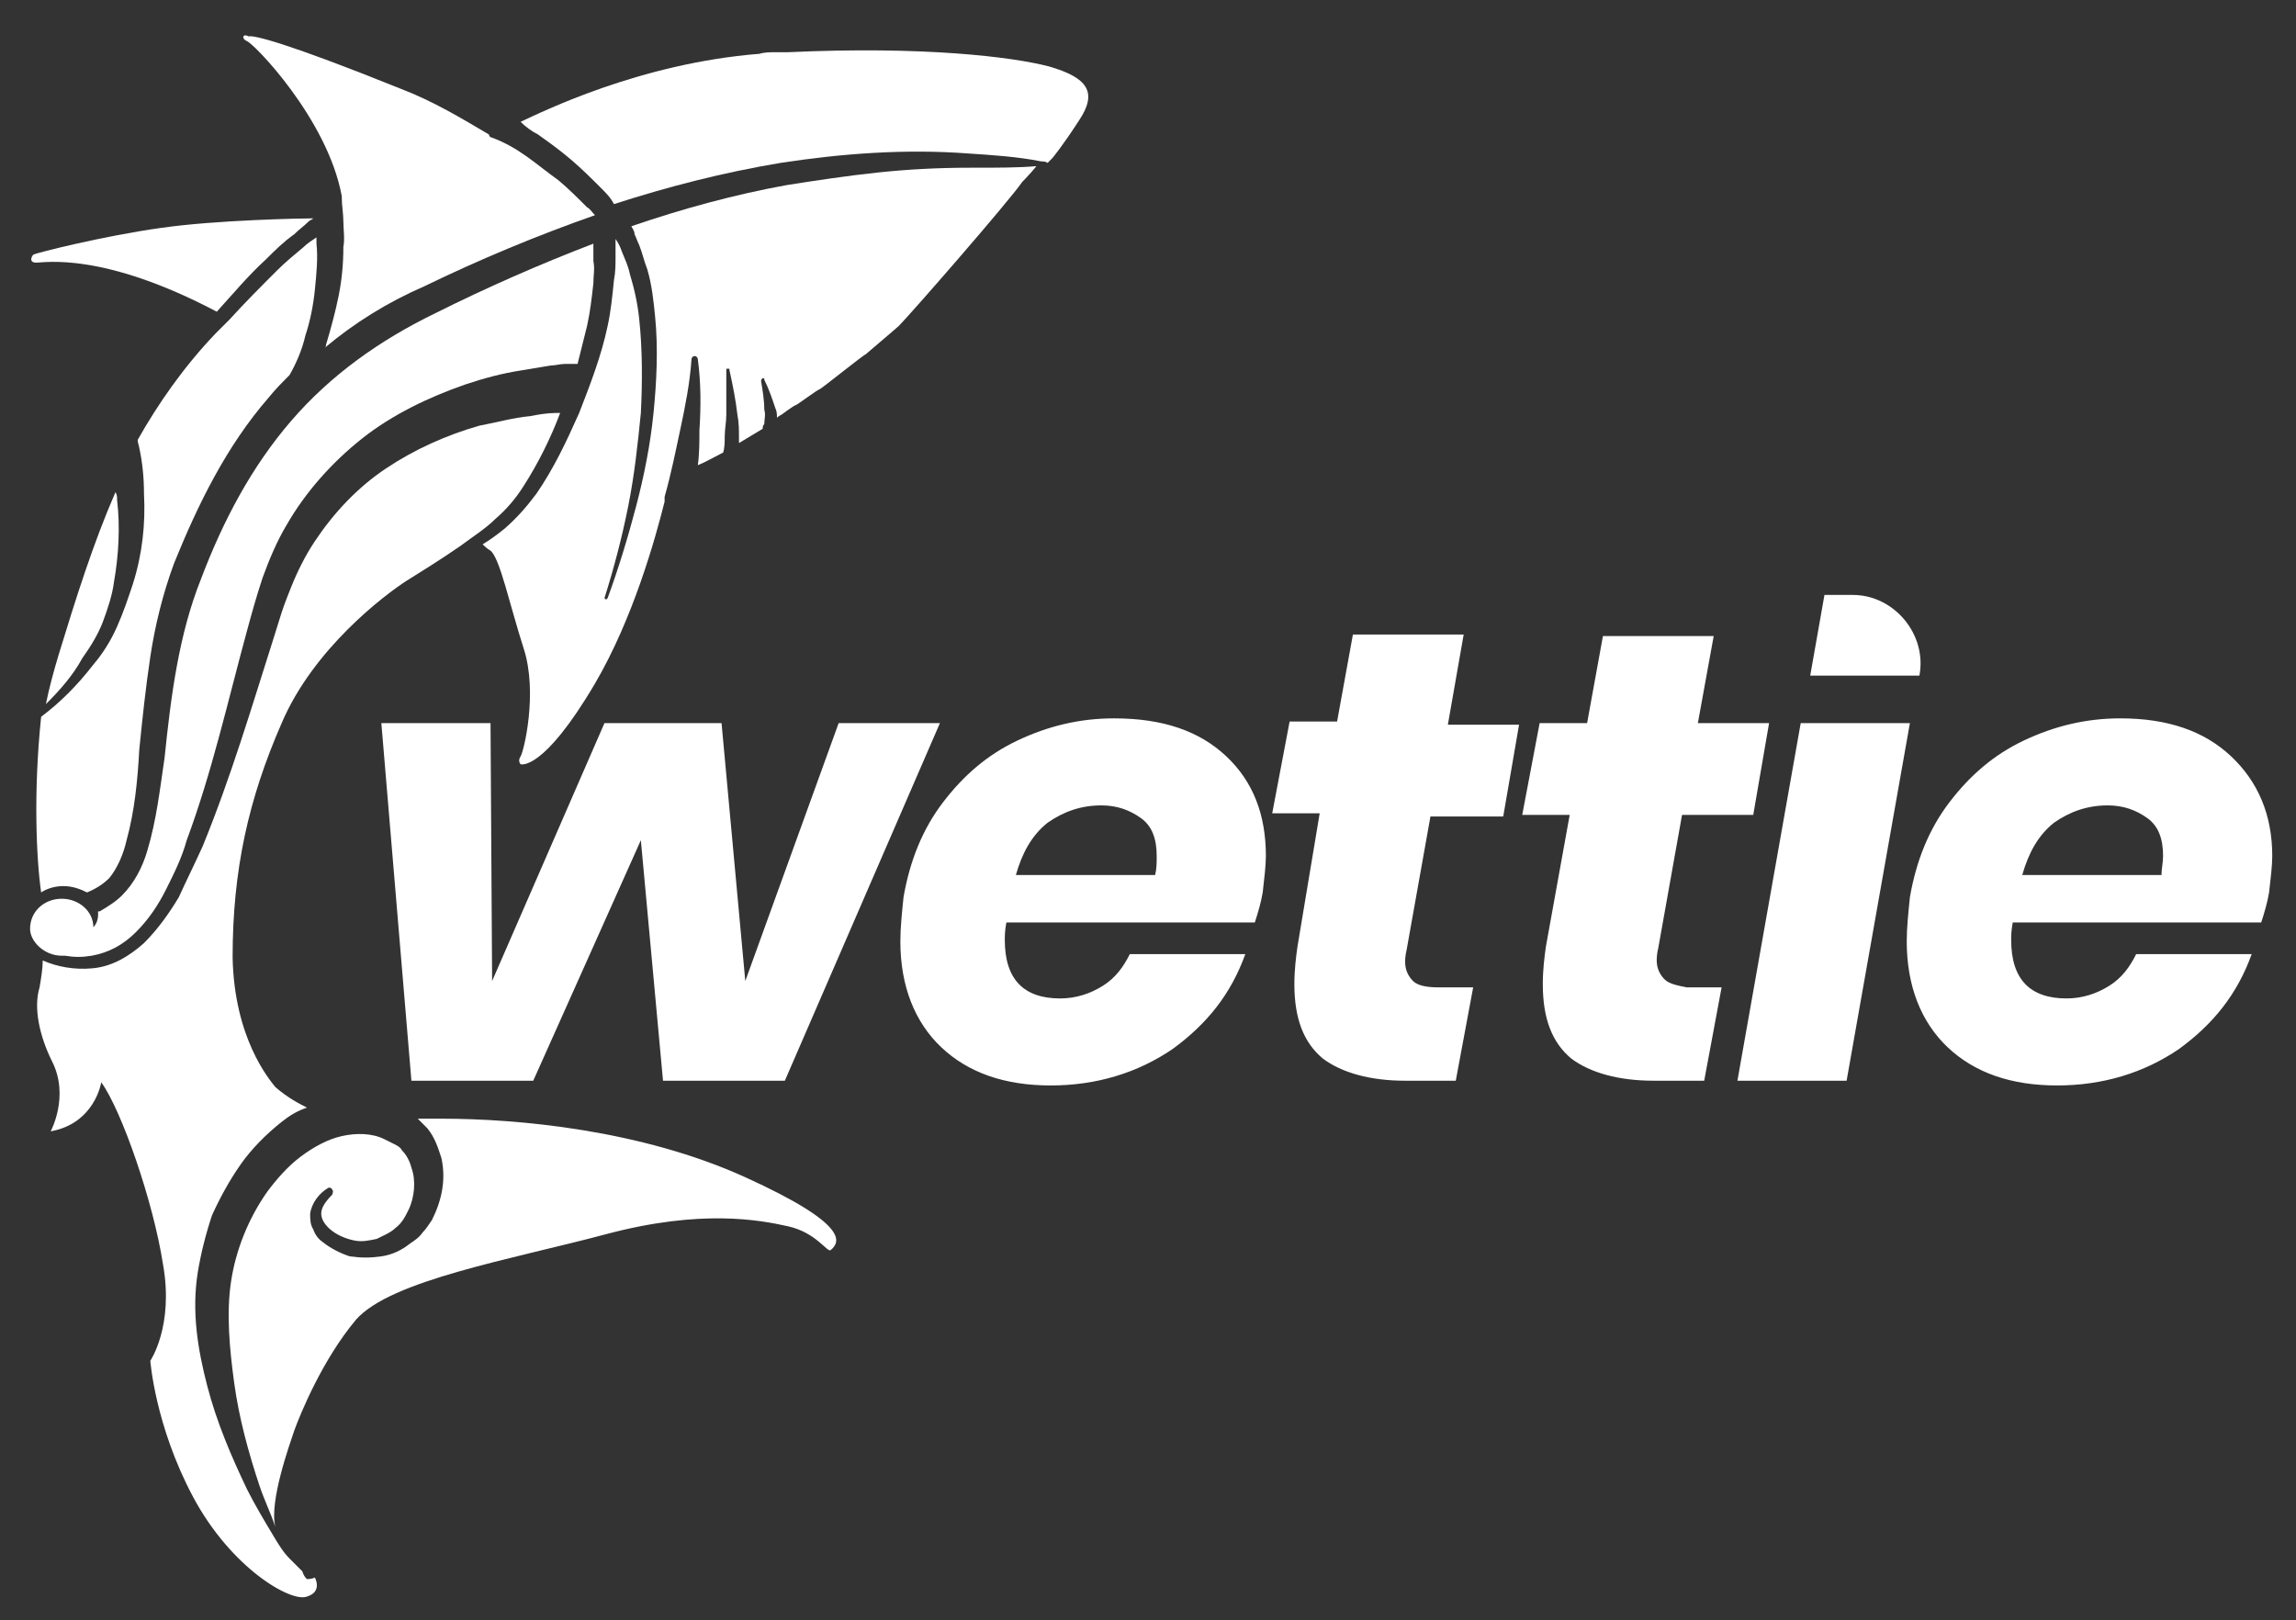
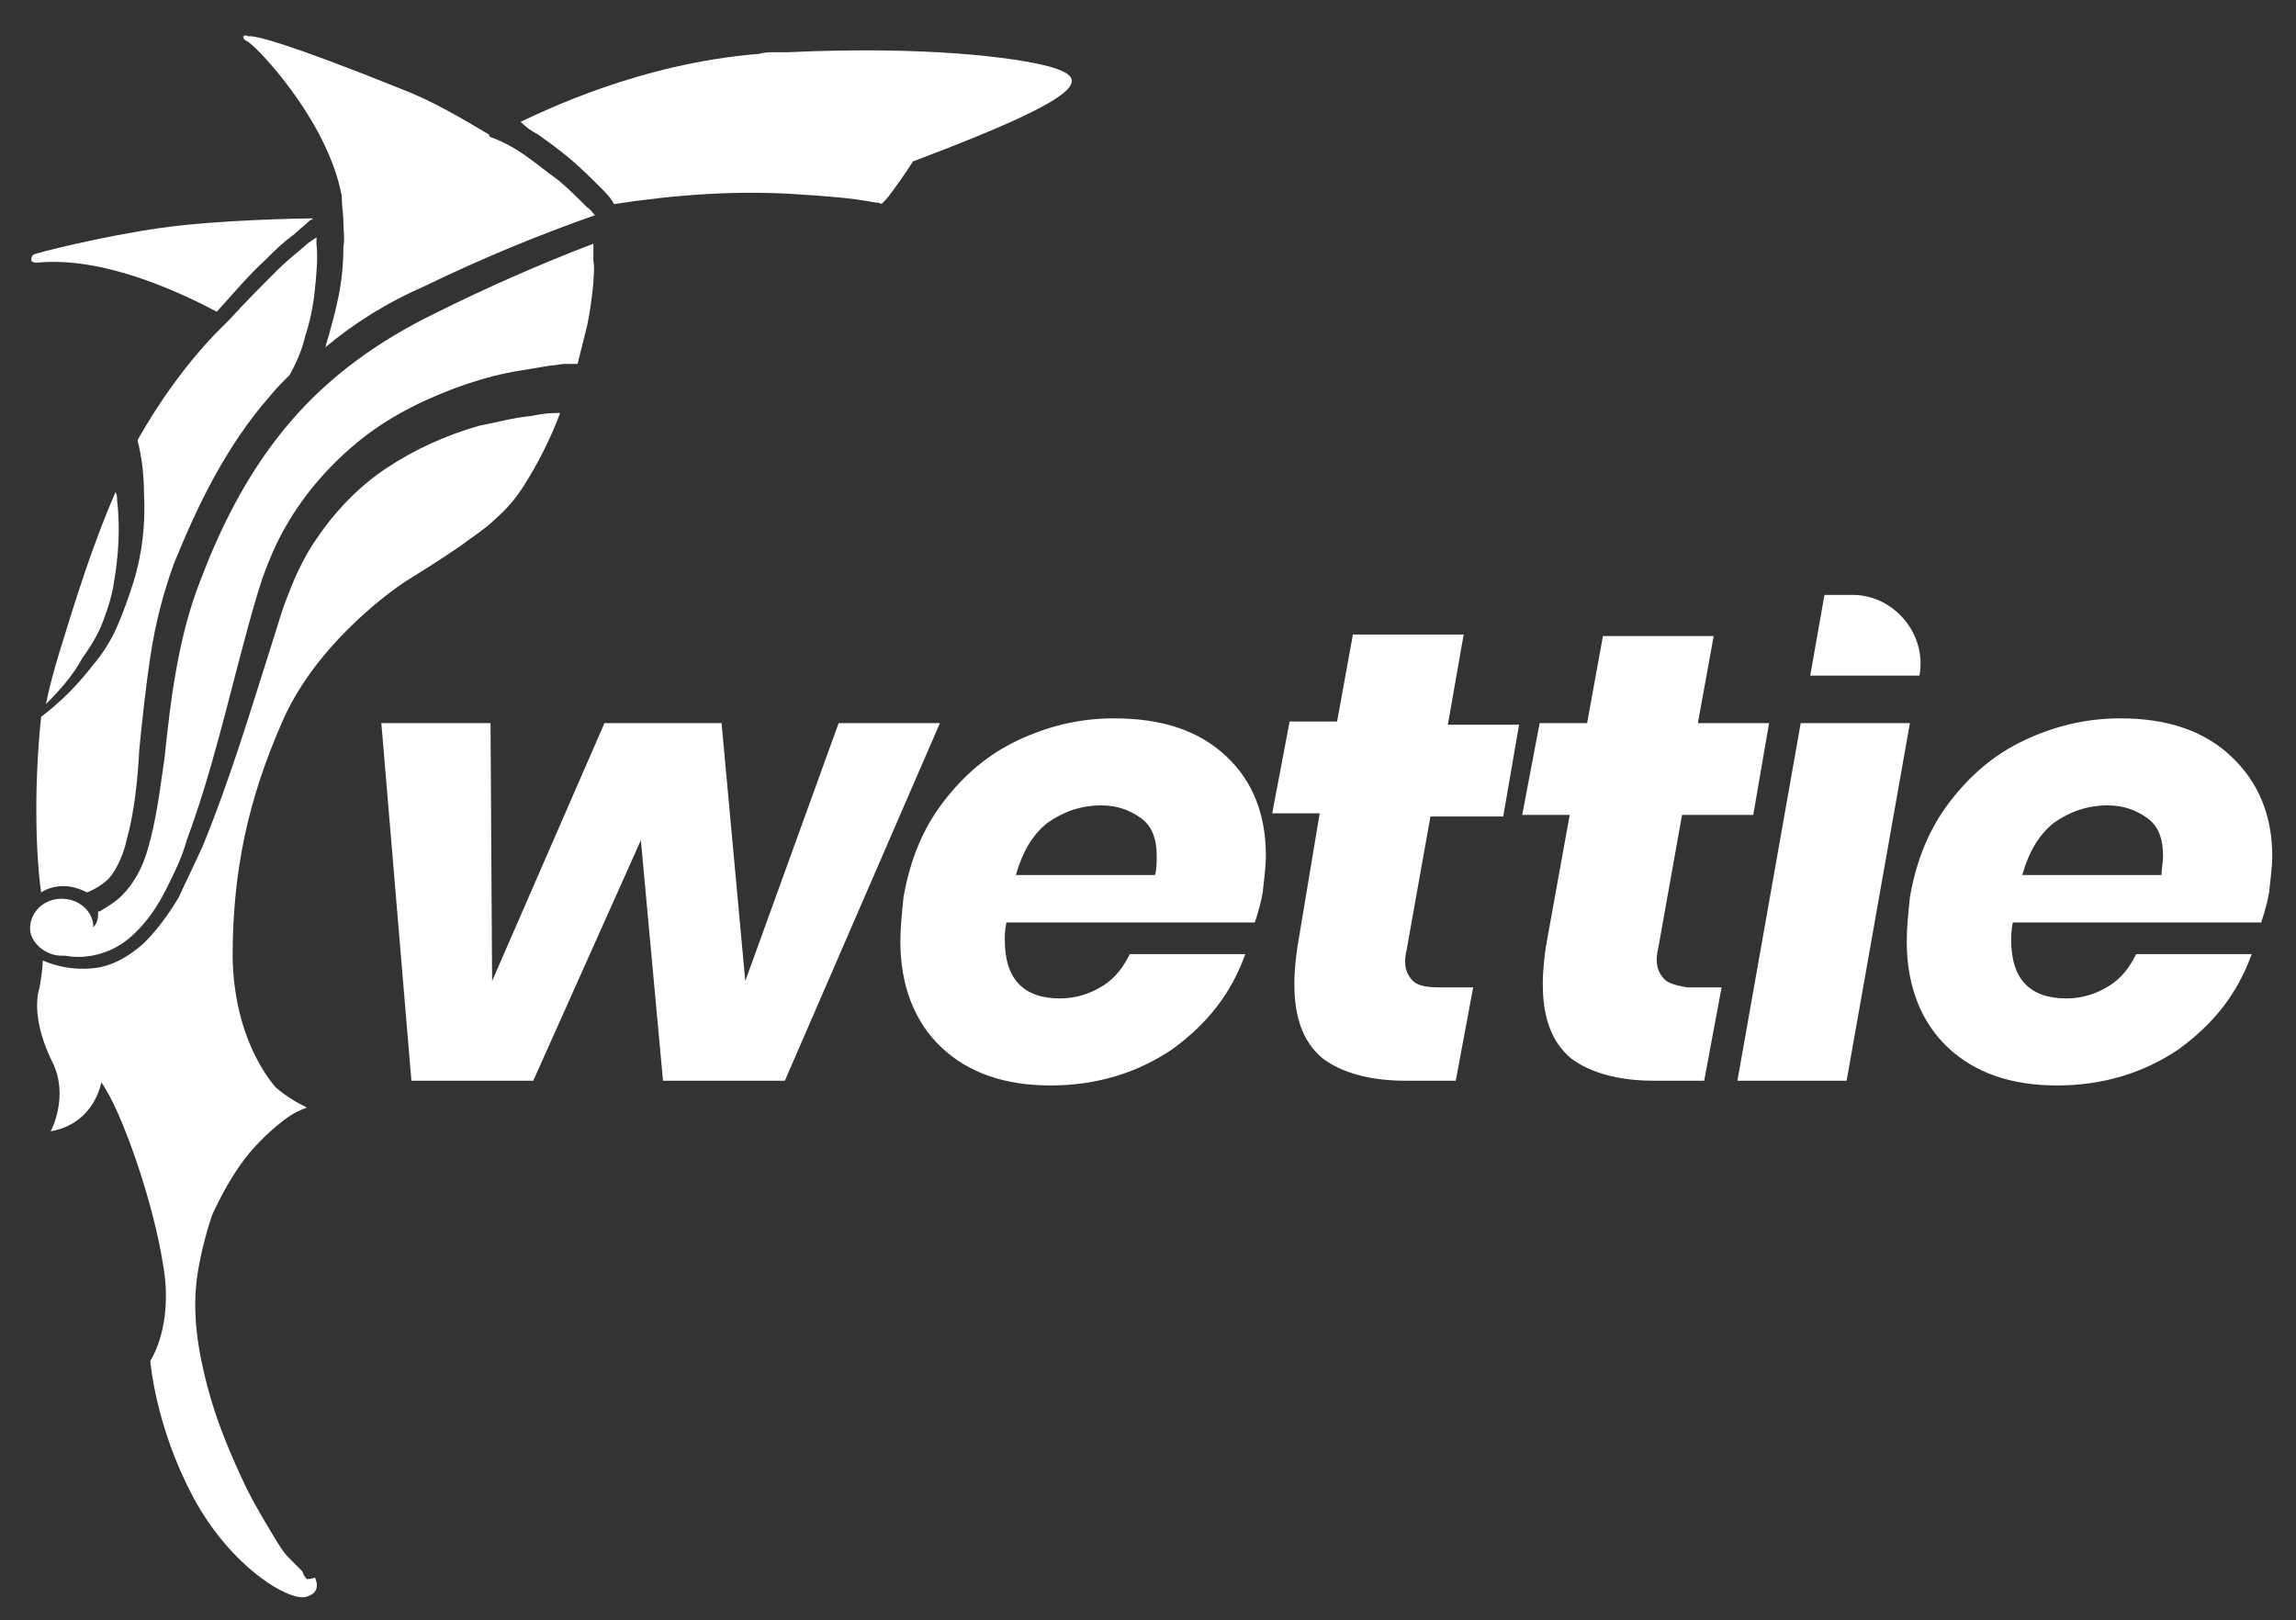
<svg xmlns="http://www.w3.org/2000/svg" version="1.1" id="Layer_1" x="0px" y="0px" viewBox="0 0 145.1 102.4" enable-background="new 0 0 145.1 102.4" xml:space="preserve">
  <rect x="0" y="0" width="145.1" height="102.4" fill="#333333" stroke="none" />
  <path fill="#FFFFFF" d="M121.3,42.7h-6.9l0.9-5.1h1.8C119.7,37.6,121.8,40.1,121.3,42.7z M53,45.7L47.1,62l-1.5-16.3h-7.4l-7.1,16.3  l-0.1-16.3h-6.9L26,68.3h7.7l6.8-15.2l1.4,15.2h7.7l9.8-22.6H53z M77.5,47.8c1.7,1.6,2.5,3.7,2.5,6.3c0,0.6-0.1,1.4-0.2,2.3  c-0.1,0.6-0.3,1.3-0.5,1.9H63.6c-0.1,0.5-0.1,0.9-0.1,1.1c0,2.5,1.2,3.7,3.5,3.7c1,0,1.9-0.3,2.7-0.8c0.8-0.5,1.3-1.2,1.7-2h7.3  c-0.9,2.5-2.4,4.4-4.6,6c-2.2,1.5-4.8,2.3-7.7,2.3c-2.9,0-5.2-0.8-6.9-2.4c-1.7-1.6-2.6-3.9-2.6-6.7c0-0.9,0.1-1.8,0.2-2.8  c0.4-2.3,1.2-4.3,2.5-6c1.3-1.7,2.8-3,4.7-3.9c1.9-0.9,3.9-1.4,6.1-1.4C73.5,45.4,75.8,46.2,77.5,47.8z M73.1,54.1  c0-1.1-0.3-1.9-1-2.4c-0.7-0.5-1.5-0.8-2.5-0.8c-1.3,0-2.4,0.4-3.4,1.1c-1,0.8-1.6,1.9-2,3.3H73C73.1,54.9,73.1,54.5,73.1,54.1z   M92.5,40.1h-7l-1,5.5h-3l-1.1,5.8h3L82,59.8c-0.1,0.7-0.2,1.5-0.2,2.4c0,2.2,0.6,3.7,1.8,4.7c1.2,0.9,3,1.4,5.2,1.4h3.2l1.1-5.9  h-2.2c-0.7,0-1.3-0.1-1.6-0.4c-0.3-0.3-0.5-0.7-0.5-1.2c0-0.1,0-0.4,0.1-0.8l1.5-8.4H95l1-5.8h-4.5L92.5,40.1z M105.2,61.9  c-0.3-0.3-0.5-0.7-0.5-1.2c0-0.1,0-0.4,0.1-0.8l1.5-8.4h4.5l1-5.8h-4.5l1-5.5h-7l-1,5.5h-3l-1.1,5.8h3l-1.5,8.3  c-0.1,0.7-0.2,1.5-0.2,2.4c0,2.2,0.6,3.7,1.8,4.7c1.2,0.9,3,1.4,5.2,1.4h3.2l1.1-5.9h-2.2C106.1,62.3,105.5,62.2,105.2,61.9z   M113.8,45.7l-4,22.6h6.9l4-22.6H113.8z M143.6,54.1c0,0.6-0.1,1.4-0.2,2.3c-0.1,0.6-0.3,1.3-0.5,1.9h-15.7  c-0.1,0.5-0.1,0.9-0.1,1.1c0,2.5,1.2,3.7,3.5,3.7c1,0,1.9-0.3,2.7-0.8c0.8-0.5,1.3-1.2,1.7-2h7.3c-0.9,2.5-2.4,4.4-4.6,6  c-2.2,1.5-4.8,2.3-7.7,2.3c-2.9,0-5.2-0.8-6.9-2.4c-1.7-1.6-2.6-3.9-2.6-6.7c0-0.9,0.1-1.8,0.2-2.8c0.4-2.3,1.2-4.3,2.5-6  c1.3-1.7,2.8-3,4.7-3.9c1.9-0.9,3.9-1.4,6.1-1.4c3,0,5.3,0.8,7,2.4S143.6,51.5,143.6,54.1z M136.7,54.1c0-1.1-0.3-1.9-1-2.4  c-0.7-0.5-1.5-0.8-2.5-0.8c-1.3,0-2.4,0.4-3.4,1.1c-1,0.8-1.6,1.9-2,3.3h8.8C136.6,54.9,136.7,54.5,136.7,54.1z" />
  <g>
    <g>
      <path fill="#FFFFFF" d="M15.6,2.6c0.4,0.1,5.1,4.9,6,9.8c0,0,0,0,0,0.1c0,0.5,0.1,1,0.1,1.5c0,0.5,0.1,1.1,0,1.6    c0,1.1-0.1,2.1-0.3,3.1c-0.2,1-0.5,2.1-0.8,3.1c0,0.1,0,0.1-0.1,0.2c1.9-1.6,4-2.9,6.3-3.9c3.5-1.7,7.1-3.2,10.8-4.5    c-0.2-0.2-0.3-0.4-0.5-0.5c-0.6-0.6-1.2-1.2-1.8-1.7c-0.7-0.5-1.3-1-2-1.5c-0.7-0.5-1.4-0.9-2.2-1.2l0,0c-0.1,0-0.2-0.1-0.2-0.2    c-1.7-1-3.5-2.1-5.6-2.9c-7.2-2.9-9.3-3.4-9.6-3.3C15.4,2.1,15.2,2.4,15.6,2.6z" />
      <path fill="#FFFFFF" d="M2.6,56.4C2.9,56.2,3.4,56,4,56c0.6,0,1.1,0.2,1.5,0.4c0.5-0.2,1-0.5,1.4-0.9c0.5-0.6,0.9-1.5,1.1-2.4    c0.5-1.8,0.7-3.8,0.8-5.7c0.2-2,0.4-3.9,0.7-5.9c0.3-2,0.8-4,1.5-5.9c1.5-3.7,3.3-7.4,6-10.5c0.4-0.5,0.9-1,1.3-1.4    c0.4-0.7,0.8-1.6,1-2.5c0.3-0.9,0.5-1.9,0.6-2.9c0.1-1,0.2-2,0.1-2.9c0-0.1,0-0.3,0-0.4c-0.3,0.2-0.6,0.4-0.8,0.6    c-0.6,0.5-1.2,1-1.7,1.5c-1,1-2,2-3,3.1l0,0c-0.3,0.3-0.6,0.6-0.9,0.9c-2,2.1-3.6,4.4-4.9,6.7c0,0.2,0.1,0.4,0.1,0.5    c0.2,0.9,0.3,1.9,0.3,2.9c0.1,1.9-0.1,3.8-0.7,5.7c-0.3,0.9-0.6,1.8-1,2.7c-0.4,0.9-0.9,1.7-1.5,2.4c-1,1.3-2.1,2.4-3.3,3.3    C2.1,50.1,2.3,54.3,2.6,56.4z" />
      <path fill="#FFFFFF" d="M6.5,39.3c0.3-0.8,0.6-1.7,0.7-2.5c0.3-1.7,0.4-3.5,0.2-5.2c0-0.2,0-0.3-0.1-0.5    c-1.4,3.2-2.5,6.7-3.6,10.3c-0.3,1-0.6,2.1-0.8,3.1c0.9-0.9,1.7-1.8,2.3-2.9C5.7,40.9,6.2,40.1,6.5,39.3z" />
-       <path fill="#FFFFFF" d="M61.6,10.6c-0.1,0-0.2,0-0.3,0c-2,0-3.9,0.1-5.8,0.3c-1.9,0.2-3.9,0.5-5.8,0.8c-3.3,0.6-6.6,1.5-9.8,2.6    c0.1,0.2,0.2,0.3,0.2,0.5c0.1,0.2,0.2,0.5,0.3,0.7c0.2,0.5,0.3,1,0.5,1.5c0.3,1,0.4,2,0.5,3c0.2,2,0.1,4.1-0.1,6.1    c-0.2,2-0.6,4-1.1,5.9c-0.5,1.9-1.1,3.9-1.8,5.8c0,0-0.1,0.1-0.1,0.1c0,0-0.1-0.1-0.1-0.1c0.6-1.9,1.1-3.8,1.5-5.8    c0.4-2,0.6-3.9,0.8-5.9c0.1-2,0.1-4-0.1-5.9c-0.1-1-0.3-1.9-0.6-2.9c-0.1-0.5-0.3-0.9-0.5-1.4c-0.1-0.3-0.2-0.5-0.4-0.8l0,0.3    c0,0.3,0,0.5,0,0.8c0,0.5,0,1-0.1,1.5c-0.1,1-0.2,2-0.4,2.9c-0.4,1.9-1.1,3.7-1.8,5.5c-0.8,1.8-1.6,3.5-2.7,5.1    c-0.6,0.8-1.2,1.5-2,2.2c-0.5,0.4-0.9,0.7-1.4,1c0.1,0.1,0.3,0.3,0.5,0.4c0.6,0.5,1.2,3.4,2.1,6.2s0,6.5-0.2,6.8    c-0.2,0.3,0,0.5,0,0.5s1.4,0.5,4.7-5.1c2.4-4.1,3.8-9.1,4.4-11.5c0,0,0,0,0-0.1c0-0.1,0-0.1,0-0.2l0,0c0.4-1.4,0.7-2.9,1-4.3    c0.3-1.4,0.6-2.9,0.7-4.4l0,0c0-0.1,0.1-0.2,0.2-0.2c0.1,0,0.2,0.1,0.2,0.2c0.2,1.5,0.2,3,0.1,4.5c0,0.7,0,1.5-0.1,2.2    c0.5-0.2,1-0.5,1.6-0.8c0.1-0.3,0.1-0.7,0.1-1c0-0.5,0.1-0.9,0.1-1.4c0-0.9,0-1.9,0-2.8c0-0.1,0-0.1,0.1-0.1c0.1,0,0.1,0,0.1,0.1    c0.2,0.9,0.4,1.9,0.5,2.8c0.1,0.5,0.1,1,0.1,1.4c0,0.1,0,0.2,0,0.4c0.5-0.3,1-0.6,1.5-0.9c0-0.1,0-0.2,0.1-0.3    c0-0.3,0.1-0.6,0-0.9c0-0.6-0.1-1.2-0.2-1.8c0-0.1,0-0.1,0.1-0.2c0.1,0,0.1,0,0.1,0.1c0.3,0.6,0.5,1.2,0.7,1.8    c0.1,0.2,0.1,0.4,0.1,0.6c0.1-0.1,0.3-0.2,0.3-0.2c0,0,0.8-0.6,0.9-0.6c0.2-0.1,1.4-1,1.5-1c0.2-0.1,2.8-2.2,2.9-2.2    c1.3-1.1,2.1-1.8,2.1-1.8c0.7-0.7,6.9-7.8,7.8-9.1c0,0,0.5-0.5,0.9-1C64.4,10.6,63,10.6,61.6,10.6z" />
-       <path fill="#FFFFFF" d="M47.1,74.4c-6.6-3-14.4-3.7-19.2-3.7c-0.5,0-1,0-1.5,0c0.2,0.2,0.4,0.4,0.6,0.6c0.5,0.6,0.7,1.3,0.9,1.9    c0.3,1.4,0,2.7-0.6,3.9c-0.2,0.3-0.4,0.6-0.6,0.8c-0.2,0.3-0.5,0.5-0.8,0.7c-0.5,0.4-1.1,0.7-1.8,0.8c-0.7,0.1-1.3,0.1-2,0    c-0.6-0.2-1.2-0.5-1.7-0.9c-0.3-0.2-0.5-0.5-0.6-0.8c-0.2-0.3-0.2-0.7-0.2-1c0.1-0.7,0.6-1.3,1.1-1.6c0.1-0.1,0.3,0,0.3,0.1    c0.1,0.1,0,0.2,0,0.3c-0.4,0.4-0.7,0.8-0.7,1.2c0,0.4,0.3,0.8,0.7,1.1c0.4,0.3,0.9,0.5,1.4,0.6c0.5,0.1,0.9,0,1.4-0.1    c0.4-0.2,0.9-0.4,1.2-0.7c0.4-0.3,0.6-0.7,0.8-1.1c0.4-0.8,0.5-1.9,0.2-2.7c-0.1-0.4-0.3-0.8-0.6-1.1c-0.1-0.2-0.3-0.3-0.5-0.4    c-0.2-0.1-0.4-0.2-0.6-0.3c-0.8-0.4-1.8-0.4-2.7-0.2c-0.9,0.2-1.8,0.7-2.6,1.3c-0.8,0.6-1.5,1.4-2.1,2.2c-1.2,1.7-2,3.7-2.3,5.7    c-0.3,2-0.1,4.2,0.2,6.4c0.3,2.2,0.9,4.4,1.6,6.5c0.3,0.9,0.7,1.7,1,2.6c-0.4-1.6,0.9-5.2,1.2-6.1c0.4-1.1,1.8-4.5,3.9-7    c2.2-2.5,9.8-3.8,15.8-5.4c6-1.6,9.7-0.9,11.5-0.5c1.8,0.4,2.5,1.7,2.7,1.5C53.1,78.5,53.7,77.4,47.1,74.4z" />
      <path fill="#FFFFFF" d="M19.4,99.8c-0.1-0.1-0.2-0.2-0.3-0.5c-0.1-0.1-0.1-0.1-0.2-0.2c-0.2-0.2-0.4-0.4-0.6-0.6    c-0.4-0.4-0.7-0.9-1-1.4c-0.6-1-1.2-2-1.7-3c-1-2.1-1.9-4.2-2.5-6.5c-0.6-2.3-1-4.7-0.6-7.2c0.2-1.2,0.5-2.4,0.9-3.6    c0.5-1.1,1.1-2.2,1.8-3.2c0.7-1,1.6-1.9,2.6-2.7c0.5-0.4,1-0.7,1.6-0.9c-0.4-0.2-1.2-0.6-2-1.3c-0.4-0.5-2.6-3.1-2.7-8.2    c0-5.5,1-10,3.1-14.8c2-4.7,6.5-8.1,7.9-9c0.8-0.5,2.1-1.3,3.4-2.2l0,0c0.8-0.6,1.6-1.1,2.2-1.7c0.7-0.6,1.3-1.3,1.8-2.1    c0.9-1.4,1.7-3,2.3-4.6c-0.1,0-0.2,0-0.3,0c-0.5,0-1.1,0.1-1.6,0.2c-1.1,0.1-2.1,0.4-3.2,0.6c-2.1,0.6-4.1,1.5-5.9,2.7    c-1.8,1.2-3.3,2.8-4.5,4.6c-0.6,0.9-1.1,1.9-1.5,2.9c-0.2,0.5-0.4,1-0.6,1.6l-0.5,1.6c-1.4,4.4-2.7,8.8-4.5,13.2    c-0.5,1.1-1,2.1-1.5,3.2c-0.6,1-1.3,2-2.2,2.9c-0.9,0.8-2,1.5-3.3,1.6c-1.1,0.1-2.2-0.1-3.1-0.5c0,0.5-0.1,1.1-0.2,1.7    c-0.4,1.3,0,3.1,0.8,4.7c1.1,2.2-0.1,4.4-0.1,4.4C6,71,6.4,68.4,6.4,68.4c1.3,1.8,3.3,7.6,3.9,11.5c0.7,3.9-0.8,6.1-0.8,6.1    s0.3,4.1,2.7,8.6c2.4,4.5,6.2,6.7,7.2,6.3c1-0.3,0.5-1.2,0.5-1.2S19.7,99.8,19.4,99.8z" />
      <path fill="#FFFFFF" d="M2.3,16.6c0.5,0,4.2-0.7,11.4,3.1c1-1.1,2-2.3,3.1-3.3c0.6-0.6,1.1-1.1,1.8-1.6c0.3-0.3,0.6-0.5,0.9-0.8    c0.1-0.1,0.2-0.1,0.3-0.2c0,0,0,0,0,0c-0.7,0-6.1,0.1-9.6,0.6c-3.6,0.5-8,1.6-8.1,1.7S1.8,16.6,2.3,16.6z" />
      <path fill="#FFFFFF" d="M3.9,60.4c0.1,0,0.1,0,0.2,0c0.6,0.1,1.1,0.1,1.7,0c1.1-0.2,2-0.7,2.8-1.5c0.8-0.8,1.4-1.7,1.9-2.7    c0.5-1,1-2,1.3-3.1c1.6-4.3,2.6-8.8,3.8-13.2c0.3-1.1,0.6-2.2,1-3.4c0.4-1.1,0.9-2.3,1.5-3.3c1.2-2.1,2.9-4,4.8-5.5    c1.9-1.5,4.2-2.6,6.5-3.4c1.2-0.4,2.3-0.7,3.6-0.9c0.6-0.1,1.2-0.2,1.8-0.3c0.3,0,0.6-0.1,0.9-0.1c0.3,0,0.5,0,0.8,0    c0.2-0.8,0.4-1.6,0.6-2.4c0.2-0.9,0.3-1.8,0.4-2.7c0-0.5,0.1-0.9,0-1.4c0-0.2,0-0.5,0-0.7l0-0.3c0,0,0-0.1,0-0.1    c-3.4,1.3-6.8,2.8-10,4.4c-3.5,1.7-6.6,3.9-9.1,6.8c-2.5,2.9-4.3,6.3-5.7,10c-1.4,3.5-1.9,7.4-2.3,11.3c-0.3,2-0.5,3.9-1.1,5.9    c-0.3,1-0.8,2-1.6,2.8c-0.4,0.4-0.9,0.7-1.4,1c0,0-0.1,0-0.1,0c0,0.1,0,0.1,0,0.2c0,0.3-0.1,0.6-0.3,0.8c0-1-0.9-1.8-2-1.8    c-1.1,0-2,0.8-2,1.9C1.9,59.5,2.8,60.4,3.9,60.4z" />
    </g>
-     <path fill="#FFFFFF" d="M66.3,4.2C64,3.6,58.4,2.9,49.8,3.3c0,0,0,0,0,0c-0.2,0-0.5,0-0.7,0c0,0-0.1,0-0.1,0c-0.3,0-0.7,0-1,0.1   c-7.6,0.6-13.8,3.7-15.1,4.3C33.2,8,33.6,8.3,34,8.5c0.7,0.5,1.4,1,2.1,1.6c0.7,0.6,1.3,1.2,1.9,1.8c0.3,0.3,0.6,0.6,0.8,1   c3.4-1.1,6.9-2,10.5-2.6c3.9-0.6,7.9-0.9,11.9-0.6c1.5,0.1,3.1,0.2,4.6,0.5c0.1,0,0.3,0,0.4,0.1c0.2-0.2,0.3-0.3,0.3-0.3   s0.6-0.7,1.7-2.4C69.4,5.8,68.7,4.9,66.3,4.2z" />
+     <path fill="#FFFFFF" d="M66.3,4.2C64,3.6,58.4,2.9,49.8,3.3c0,0,0,0,0,0c-0.2,0-0.5,0-0.7,0c0,0-0.1,0-0.1,0c-0.3,0-0.7,0-1,0.1   c-7.6,0.6-13.8,3.7-15.1,4.3C33.2,8,33.6,8.3,34,8.5c0.7,0.5,1.4,1,2.1,1.6c0.7,0.6,1.3,1.2,1.9,1.8c0.3,0.3,0.6,0.6,0.8,1   c3.9-0.6,7.9-0.9,11.9-0.6c1.5,0.1,3.1,0.2,4.6,0.5c0.1,0,0.3,0,0.4,0.1c0.2-0.2,0.3-0.3,0.3-0.3   s0.6-0.7,1.7-2.4C69.4,5.8,68.7,4.9,66.3,4.2z" />
  </g>
</svg>